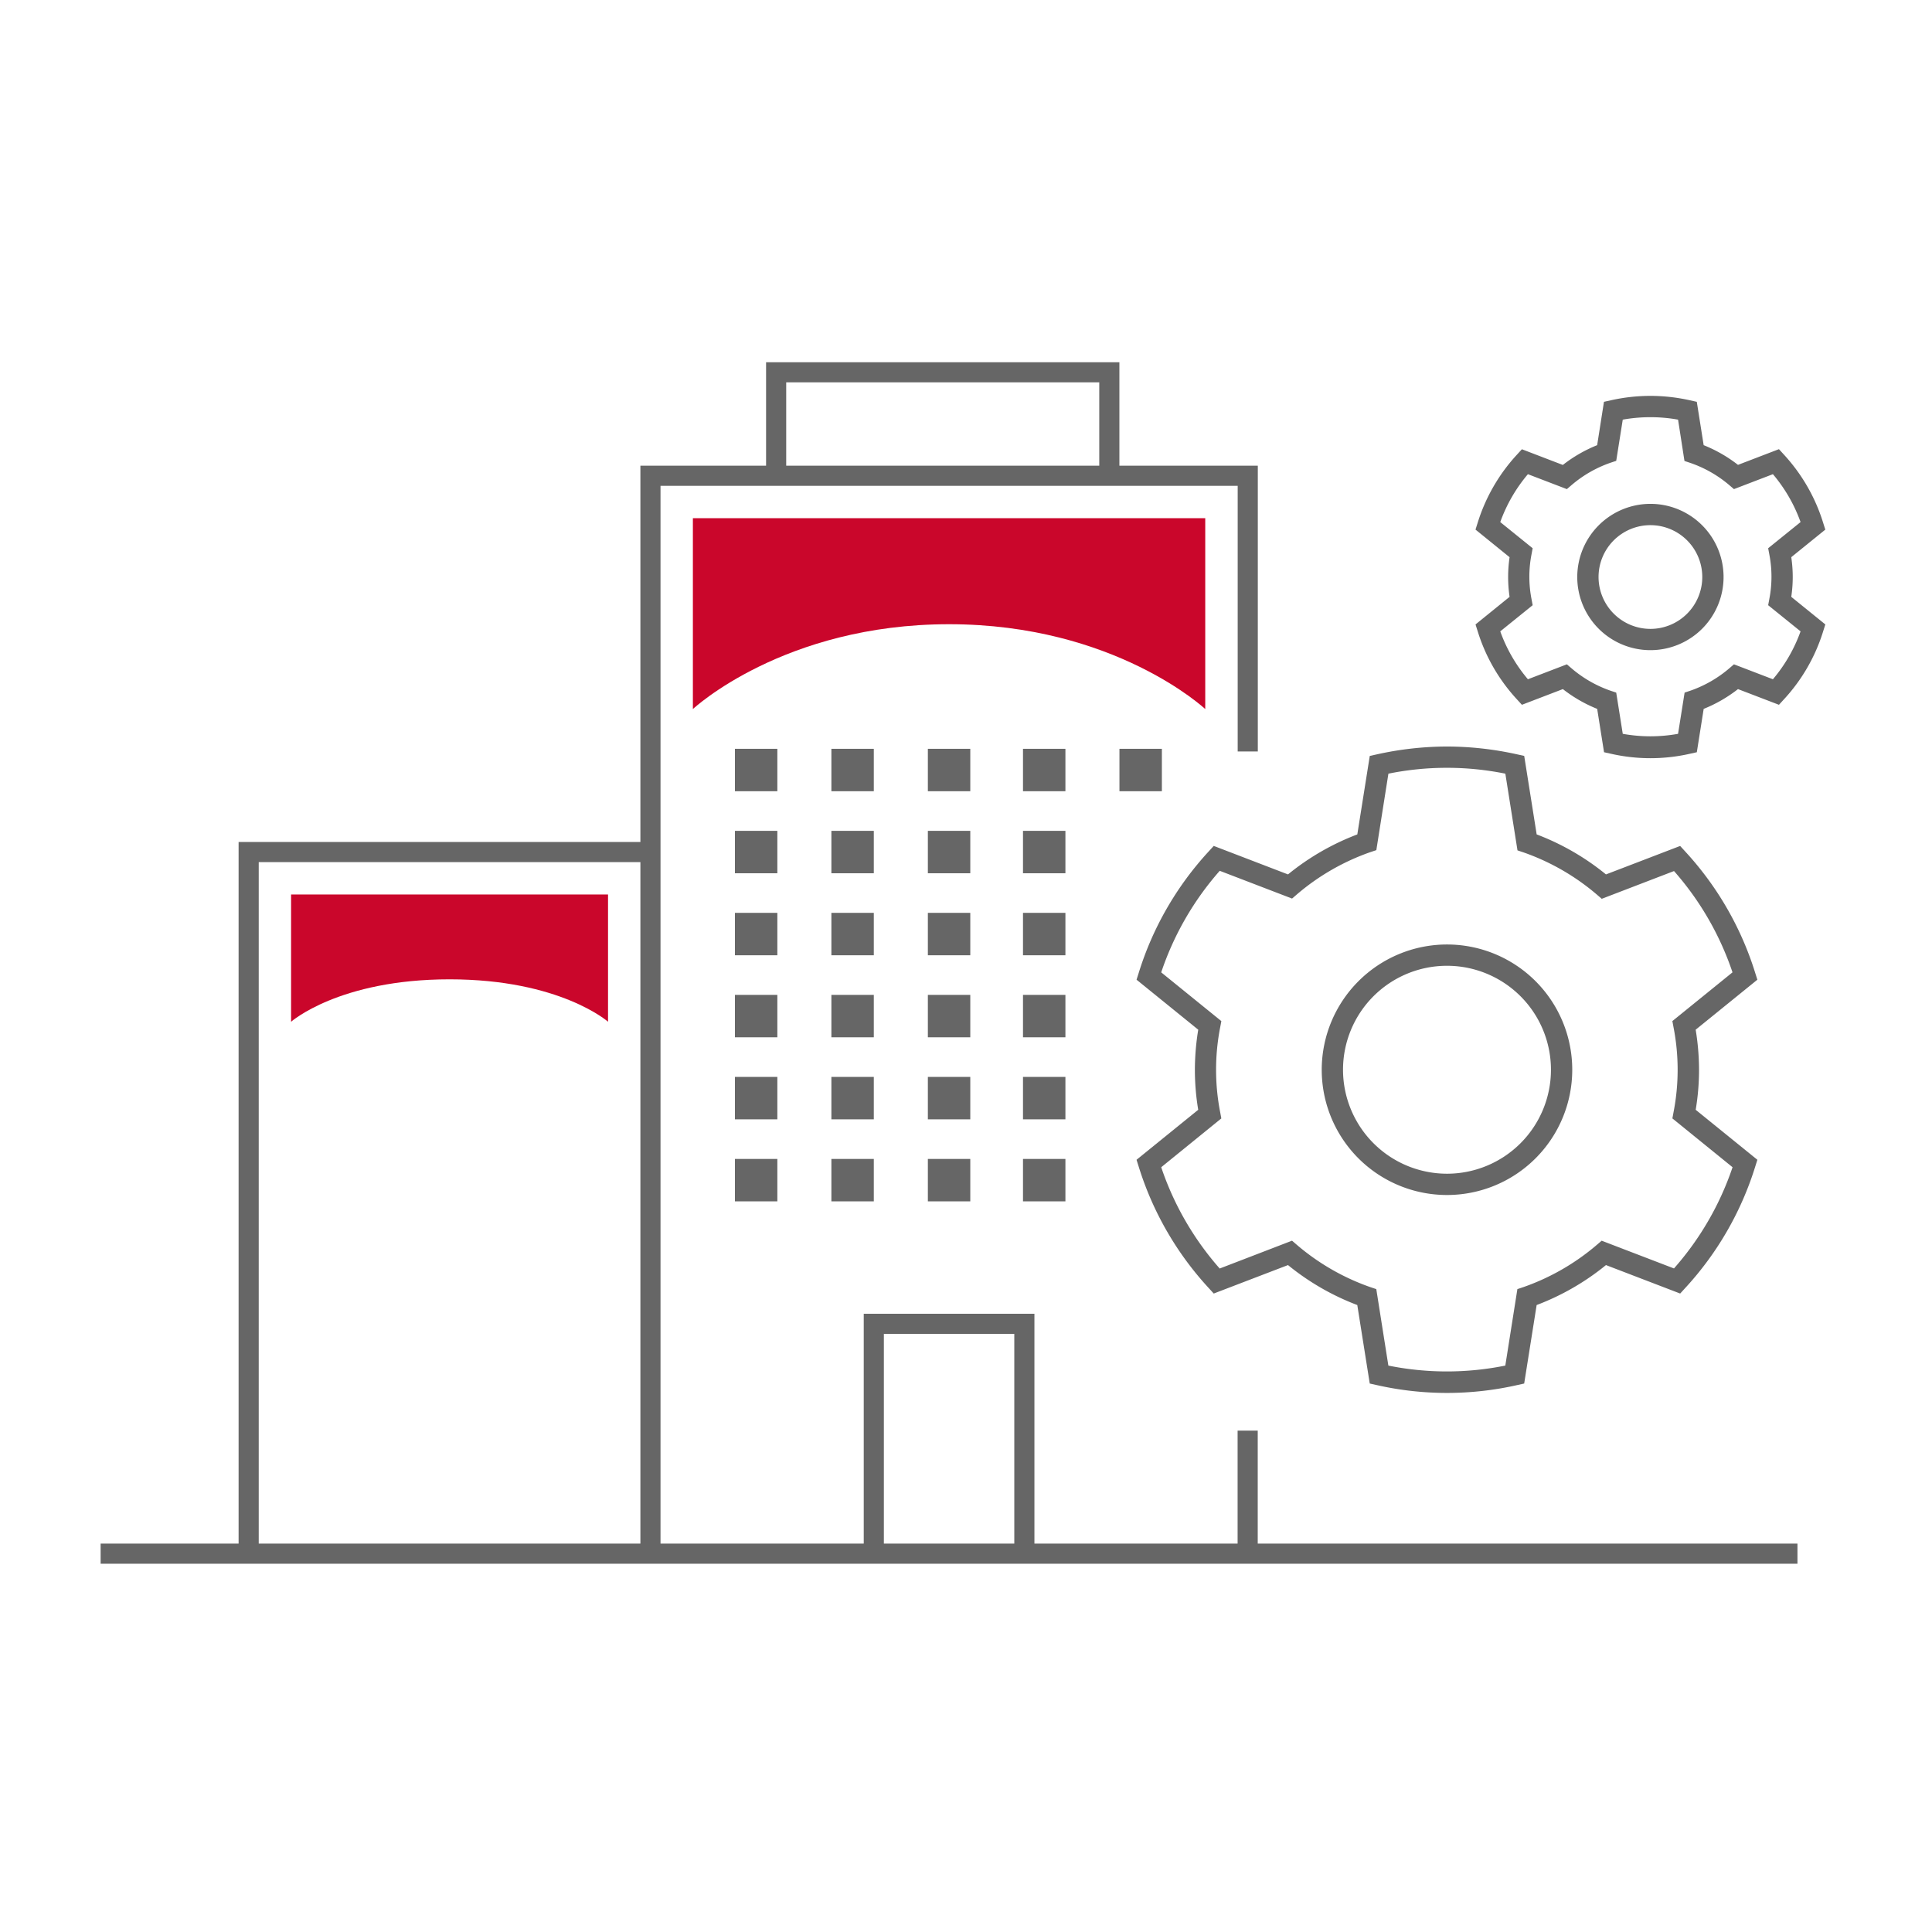
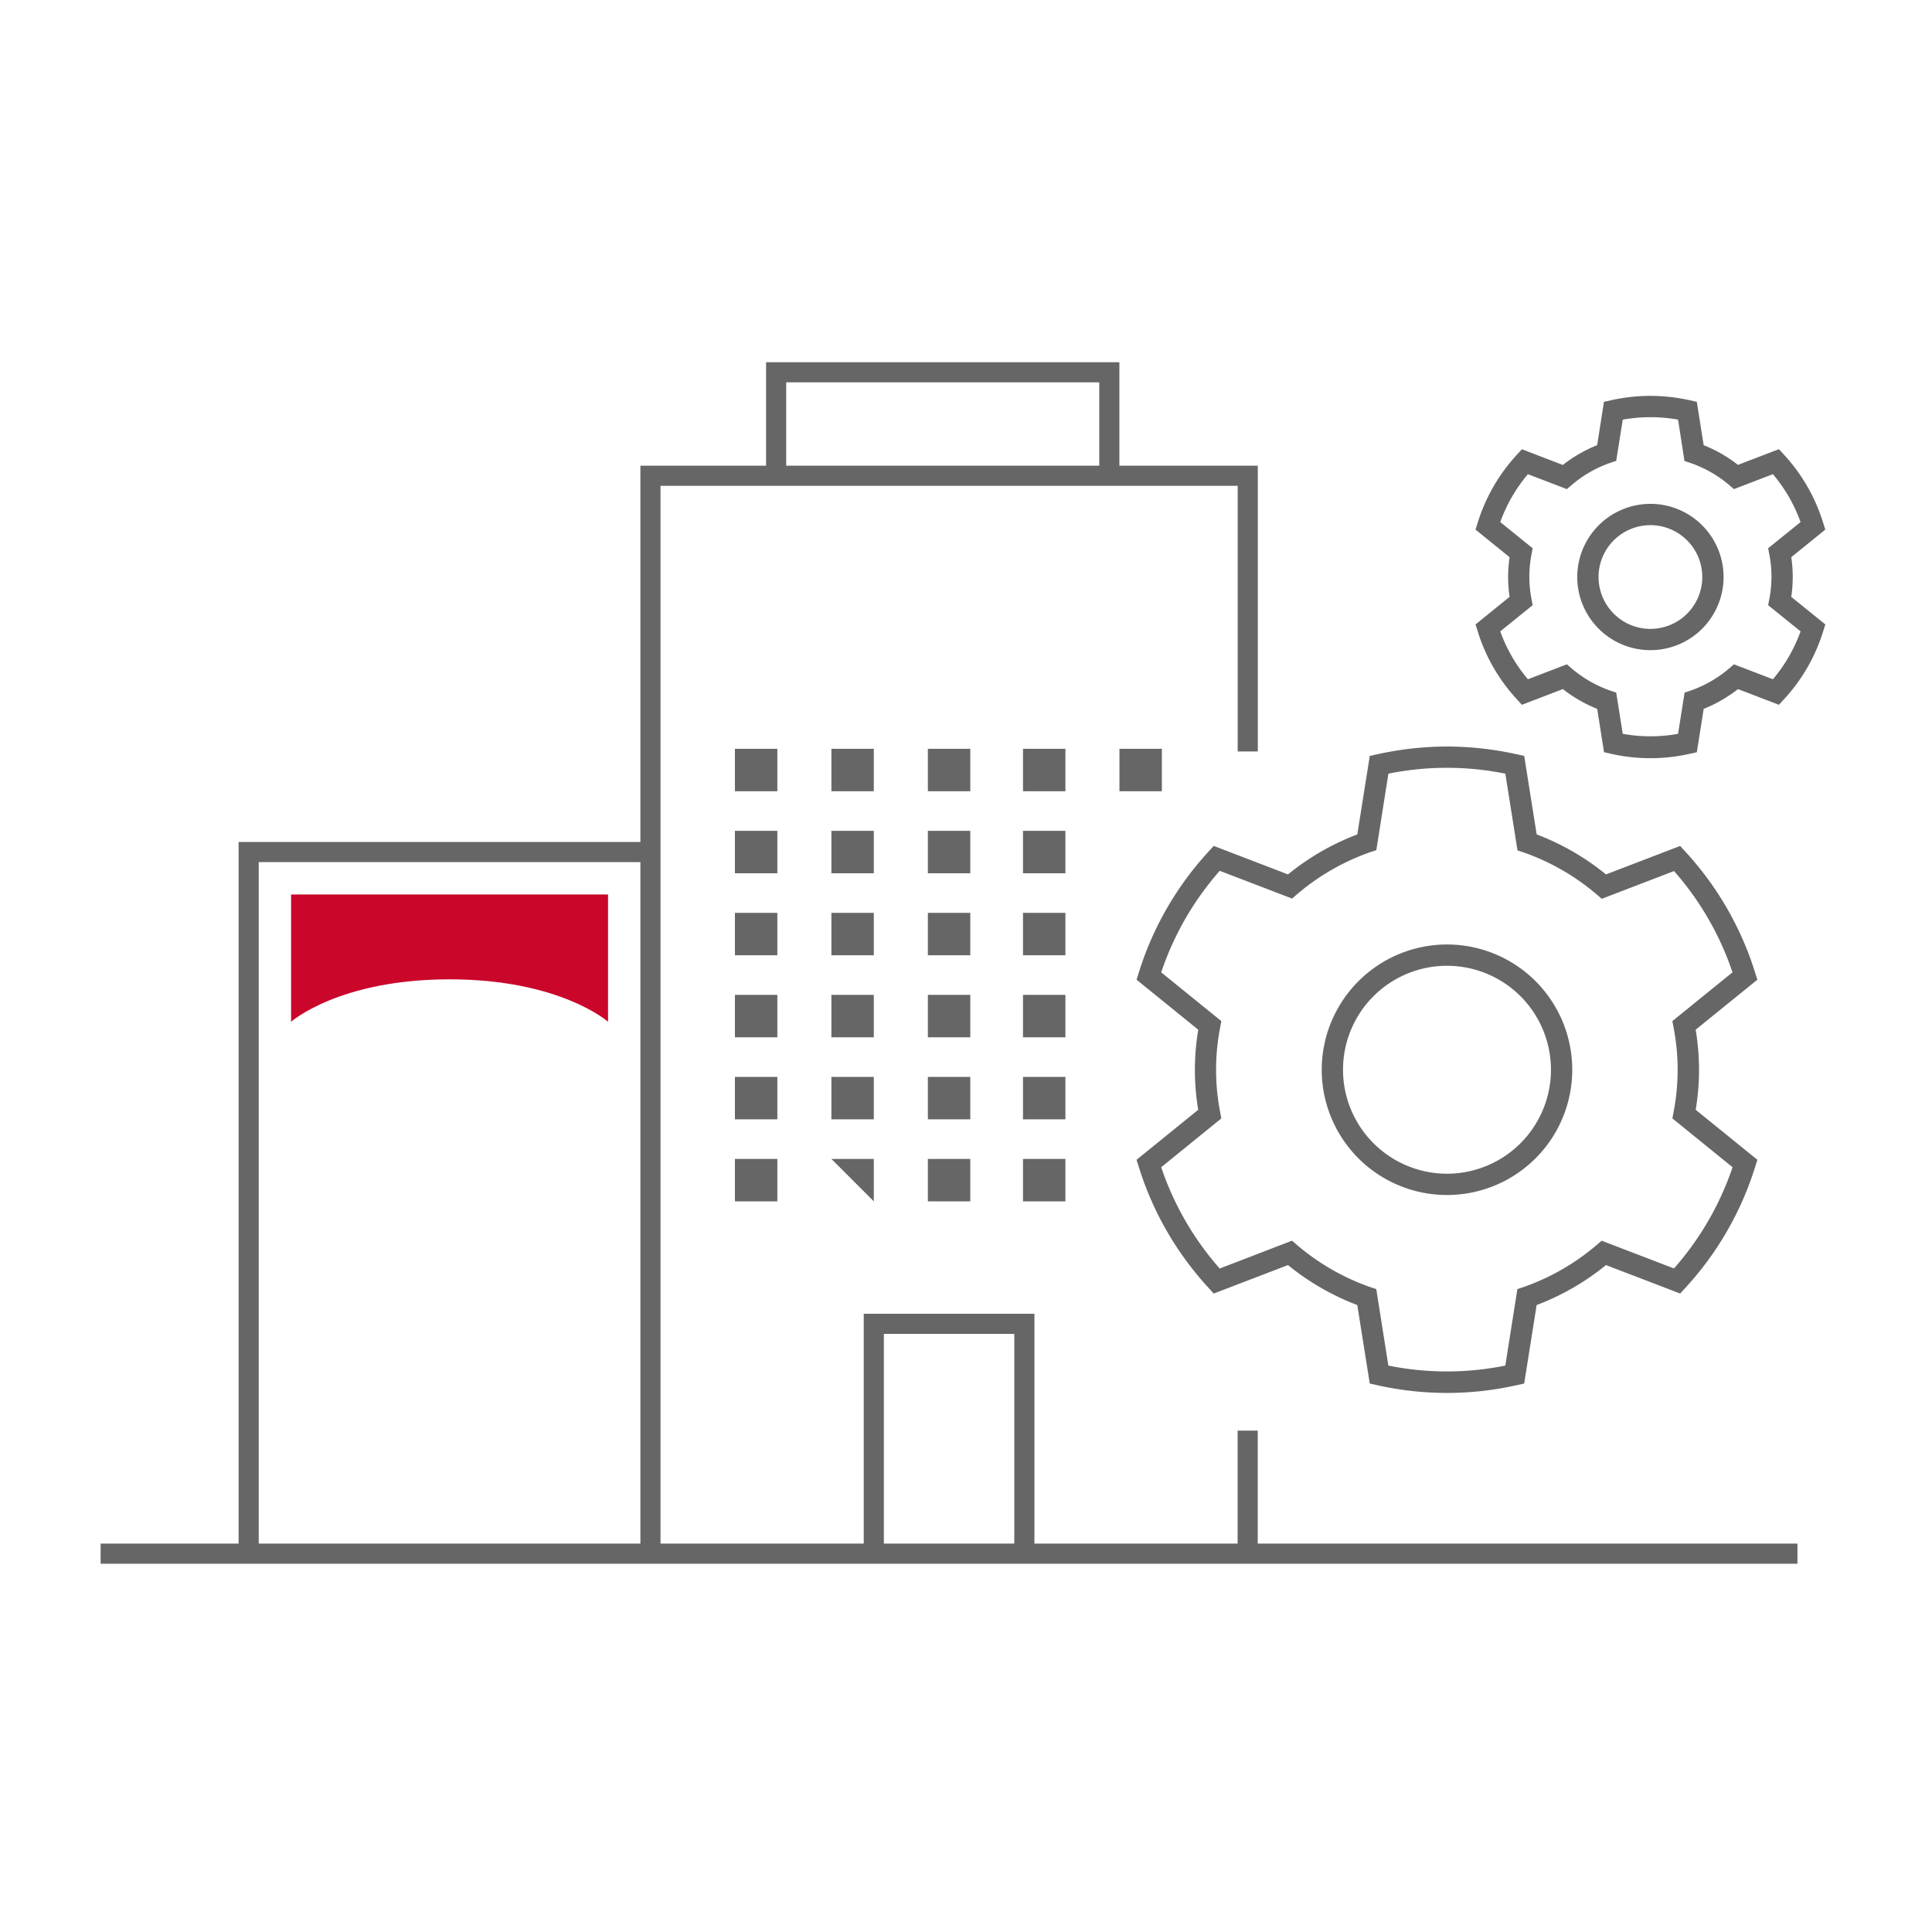
<svg xmlns="http://www.w3.org/2000/svg" width="96" height="96">
  <defs>
    <clipPath id="a">
      <path fill="none" d="M0 0h85.699v59.701H0z" data-name="長方形 13469" />
    </clipPath>
  </defs>
  <g data-name="グループ 48759">
    <path fill="none" d="M0 0h96v96H0z" data-name="長方形 13427" />
    <g data-name="グループ 48763">
      <g clip-path="url(#a)" data-name="グループ 48720" transform="translate(5 17.999)">
        <path fill="#666" d="M27.821 59.2h-1V5.141H57.5v14.2h-1v-13.2H27.821Z" data-name="パス 18936" />
        <path fill="#666" d="M57.496 59.202h-1v-6.114h1Z" data-name="線 3324" />
        <path fill="#666" d="M46.4 59.2h-1V48.281h-6.481V59.2h-1V47.281H46.4Z" data-name="パス 18937" />
        <path fill="#666" d="M7.856 59.2h-1V23.839h20.465v1H7.856Z" data-name="パス 18938" />
        <path fill="#666" d="M84.315 59.701H0v-1h84.315Z" data-name="線 3325" />
        <path fill="#666" d="M50.622 5.641h-1V1H34.066v4.641h-1V0h17.556Z" data-name="パス 18939" />
        <path fill="#666" d="M66.9 19.095a16.2 16.2 0 0 1 3.485.389l.352.078.619 3.9A12.4 12.4 0 0 1 74.8 25.45l3.686-1.414.243.266a15.8 15.8 0 0 1 3.485 6.037l.108.343-3.065 2.484a12.4 12.4 0 0 1 .167 1.99 12 12 0 0 1-.166 1.99l3.065 2.484-.108.343a15.8 15.8 0 0 1-3.485 6.037l-.243.266-3.687-1.414a12.4 12.4 0 0 1-3.445 1.986l-.619 3.9-.352.078a15.8 15.8 0 0 1-6.97 0l-.352-.078-.619-3.9A12.4 12.4 0 0 1 59 44.862l-3.69 1.414-.243-.266a15.8 15.8 0 0 1-3.485-6.037l-.108-.343 3.065-2.484a12 12 0 0 1-.166-1.99 12.4 12.4 0 0 1 .167-1.99l-3.065-2.484.108-.343a15.8 15.8 0 0 1 3.484-6.039l.243-.266L59 25.45a12.4 12.4 0 0 1 3.444-1.987l.619-3.9.352-.078a16.2 16.2 0 0 1 3.485-.39m2.9 1.349a14.65 14.65 0 0 0-5.811 0l-.6 3.8-.3.1a11.4 11.4 0 0 0-3.648 2.1l-.239.206-3.594-1.379a14.7 14.7 0 0 0-2.908 5.046l2.988 2.422-.058.31a11 11 0 0 0 0 4.217l.057.309L52.7 40a14.7 14.7 0 0 0 2.906 5.033L59.2 43.65l.239.206a11.4 11.4 0 0 0 3.648 2.1l.3.1.6 3.8a14.65 14.65 0 0 0 5.811 0l.6-3.8.3-.1a11.4 11.4 0 0 0 3.649-2.1l.239-.205 3.593 1.378A14.7 14.7 0 0 0 81.09 40l-2.99-2.426.057-.309a11 11 0 0 0 0-4.217l-.058-.31 2.988-2.422a14.7 14.7 0 0 0-2.906-5.033l-3.591 1.379-.239-.206a11.4 11.4 0 0 0-3.648-2.1l-.3-.1Zm-2.9 8.488a6.224 6.224 0 1 1-6.224 6.224 6.23 6.23 0 0 1 6.224-6.224m0 11.39a5.166 5.166 0 1 0-5.166-5.166 5.17 5.17 0 0 0 5.166 5.166" data-name="パス 18940" />
        <path fill="#666" d="M77.008 1.672a9 9 0 0 1 1.953.217l.352.078.341 2.154a7 7 0 0 1 1.706.979l2.035-.78.243.266a8.85 8.85 0 0 1 1.952 3.387l.109.344-1.692 1.37a6.7 6.7 0 0 1 0 1.971l1.693 1.371-.109.344a8.8 8.8 0 0 1-1.953 3.383l-.243.266-2.035-.78a7 7 0 0 1-1.705.983l-.341 2.154-.352.078a8.84 8.84 0 0 1-3.906 0l-.352-.078-.341-2.154a7 7 0 0 1-1.705-.983l-2.035.78-.243-.266a8.8 8.8 0 0 1-1.953-3.383l-.109-.344 1.692-1.371a6.8 6.8 0 0 1 0-1.97l-1.693-1.372.109-.344a8.85 8.85 0 0 1 1.953-3.382l.243-.266 2.035.78a7 7 0 0 1 1.705-.983l.338-2.154.352-.078a9 9 0 0 1 1.956-.217m1.374 1.181a7.8 7.8 0 0 0-2.748 0L75.309 4.9l-.3.1a6 6 0 0 0-1.913 1.1l-.239.205-1.936-.742a7.7 7.7 0 0 0-1.374 2.38l1.61 1.3-.058.31a5.8 5.8 0 0 0 0 2.21l.058.31-1.61 1.3a7.7 7.7 0 0 0 1.374 2.38l1.936-.742.239.205a6 6 0 0 0 1.913 1.1l.3.1.325 2.048a7.7 7.7 0 0 0 2.748 0l.325-2.048.3-.1a6 6 0 0 0 1.913-1.1l.239-.205 1.936.742a7.7 7.7 0 0 0 1.374-2.38l-1.61-1.3.058-.31a5.8 5.8 0 0 0 0-2.21l-.058-.31 1.61-1.3a7.7 7.7 0 0 0-1.374-2.38l-1.936.742-.239-.205A6 6 0 0 0 79 5.006l-.3-.1Zm-1.374 4.184a3.635 3.635 0 1 1-3.635 3.636 3.64 3.64 0 0 1 3.635-3.636m0 6.213a2.577 2.577 0 1 0-2.577-2.577 2.58 2.58 0 0 0 2.577 2.577" data-name="パス 18941" />
-         <path fill="#ca062b" d="M29.429 17.234V7.75h25.459v9.484s-4.5-4.216-12.729-4.216-12.73 4.216-12.73 4.216" data-name="パス 18942" />
        <path fill="#ca062b" d="M9.464 32.771v-6.323h15.749v6.323s-2.382-2.108-7.874-2.108-7.875 2.108-7.875 2.108" data-name="パス 18943" />
        <path fill="#666" d="M41.105 19.209h2.108v2.108h-2.108z" data-name="長方形 13444" />
        <path fill="#666" d="M36.311 19.209h2.108v2.108h-2.108z" data-name="長方形 13445" />
        <path fill="#666" d="M31.518 19.209h2.108v2.108h-2.108z" data-name="長方形 13446" />
        <path fill="#666" d="M45.832 19.209h2.108v2.108h-2.108z" data-name="長方形 13447" />
        <path fill="#666" d="M41.105 23.285h2.108v2.108h-2.108z" data-name="長方形 13448" />
        <path fill="#666" d="M36.311 23.285h2.108v2.108h-2.108z" data-name="長方形 13449" />
        <path fill="#666" d="M31.518 23.285h2.108v2.108h-2.108z" data-name="長方形 13450" />
        <path fill="#666" d="M45.832 23.285h2.108v2.108h-2.108z" data-name="長方形 13451" />
        <path fill="#666" d="M41.105 27.36h2.108v2.108h-2.108z" data-name="長方形 13452" />
        <path fill="#666" d="M36.311 27.36h2.108v2.108h-2.108z" data-name="長方形 13453" />
        <path fill="#666" d="M31.518 27.36h2.108v2.108h-2.108z" data-name="長方形 13454" />
        <path fill="#666" d="M45.832 27.36h2.108v2.108h-2.108z" data-name="長方形 13455" />
        <path fill="#666" d="M41.105 31.436h2.108v2.108h-2.108z" data-name="長方形 13456" />
        <path fill="#666" d="M36.311 31.436h2.108v2.108h-2.108z" data-name="長方形 13457" />
        <path fill="#666" d="M31.518 31.436h2.108v2.108h-2.108z" data-name="長方形 13458" />
        <path fill="#666" d="M45.832 31.436h2.108v2.108h-2.108z" data-name="長方形 13459" />
        <path fill="#666" d="M41.105 35.512h2.108v2.108h-2.108z" data-name="長方形 13460" />
        <path fill="#666" d="M36.311 35.512h2.108v2.108h-2.108z" data-name="長方形 13461" />
        <path fill="#666" d="M31.518 35.512h2.108v2.108h-2.108z" data-name="長方形 13462" />
        <path fill="#666" d="M45.832 35.512h2.108v2.108h-2.108z" data-name="長方形 13463" />
        <path fill="#666" d="M41.105 39.588h2.108v2.108h-2.108z" data-name="長方形 13464" />
-         <path fill="#666" d="M36.311 39.588h2.108v2.108h-2.108z" data-name="長方形 13465" />
+         <path fill="#666" d="M36.311 39.588h2.108v2.108z" data-name="長方形 13465" />
        <path fill="#666" d="M31.518 39.588h2.108v2.108h-2.108z" data-name="長方形 13466" />
        <path fill="#666" d="M45.832 39.588h2.108v2.108h-2.108z" data-name="長方形 13467" />
        <path fill="#666" d="M50.625 19.209h2.108v2.108h-2.108z" data-name="長方形 13468" />
      </g>
    </g>
  </g>
</svg>